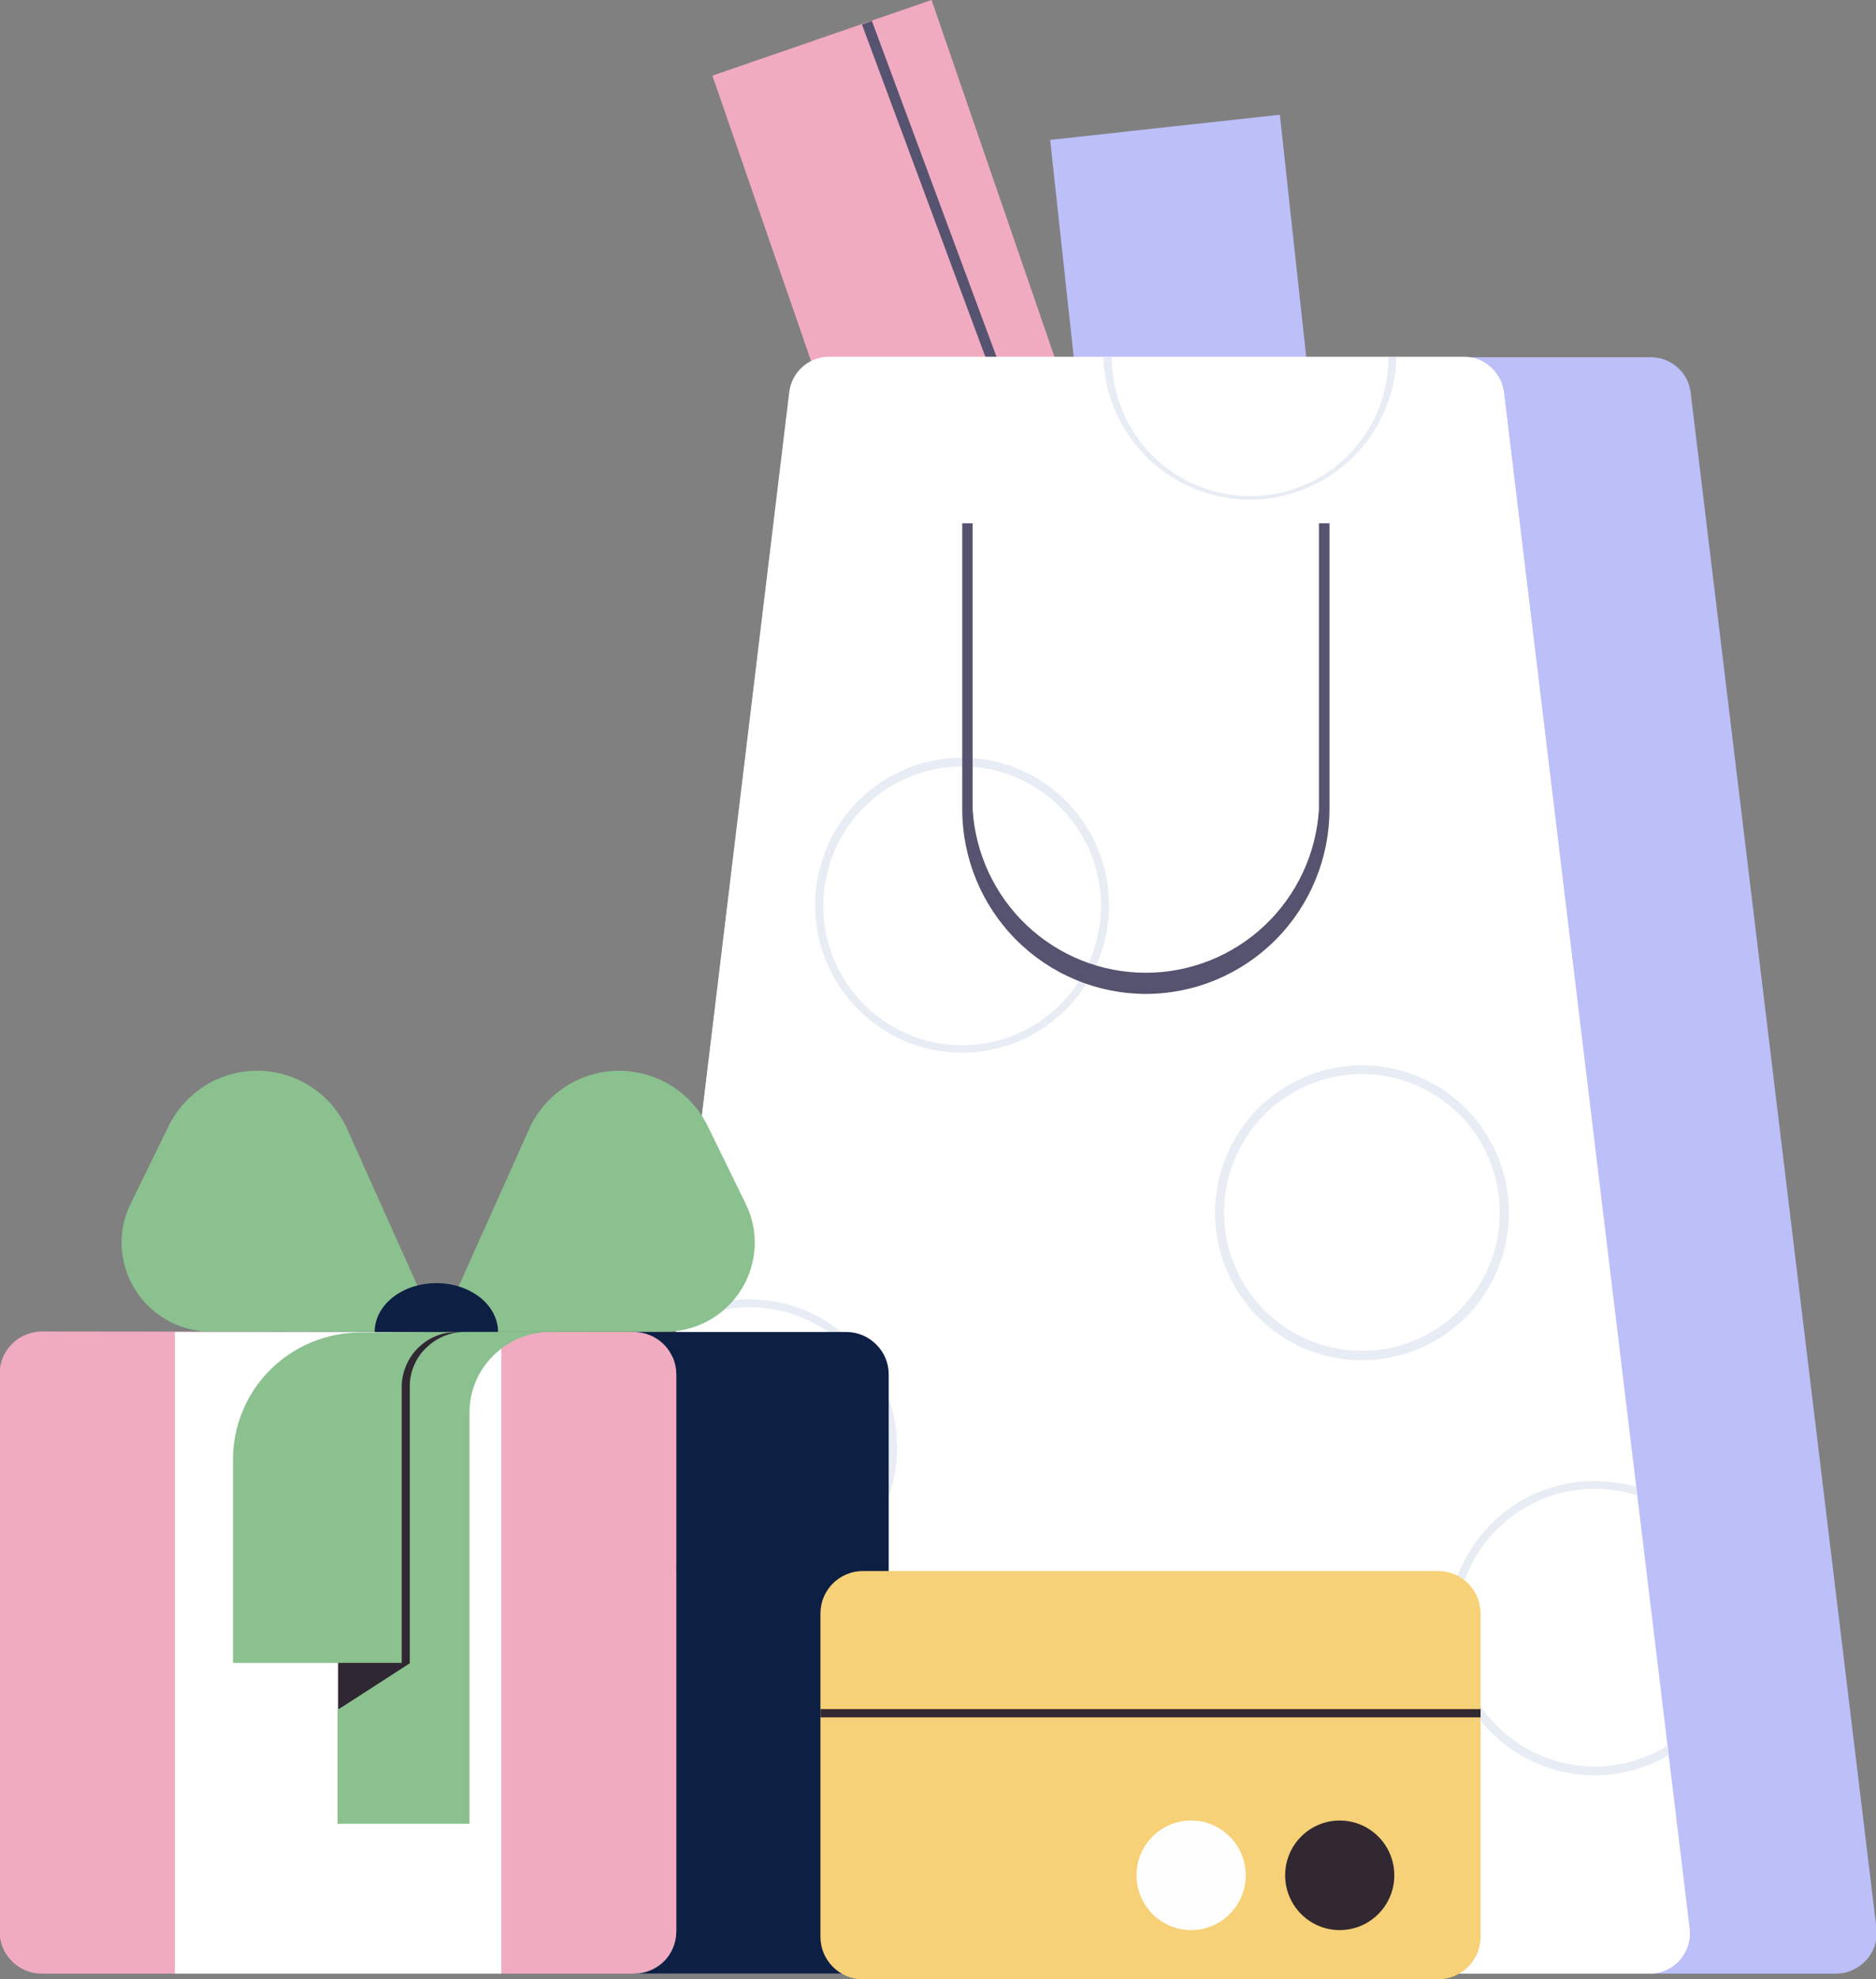
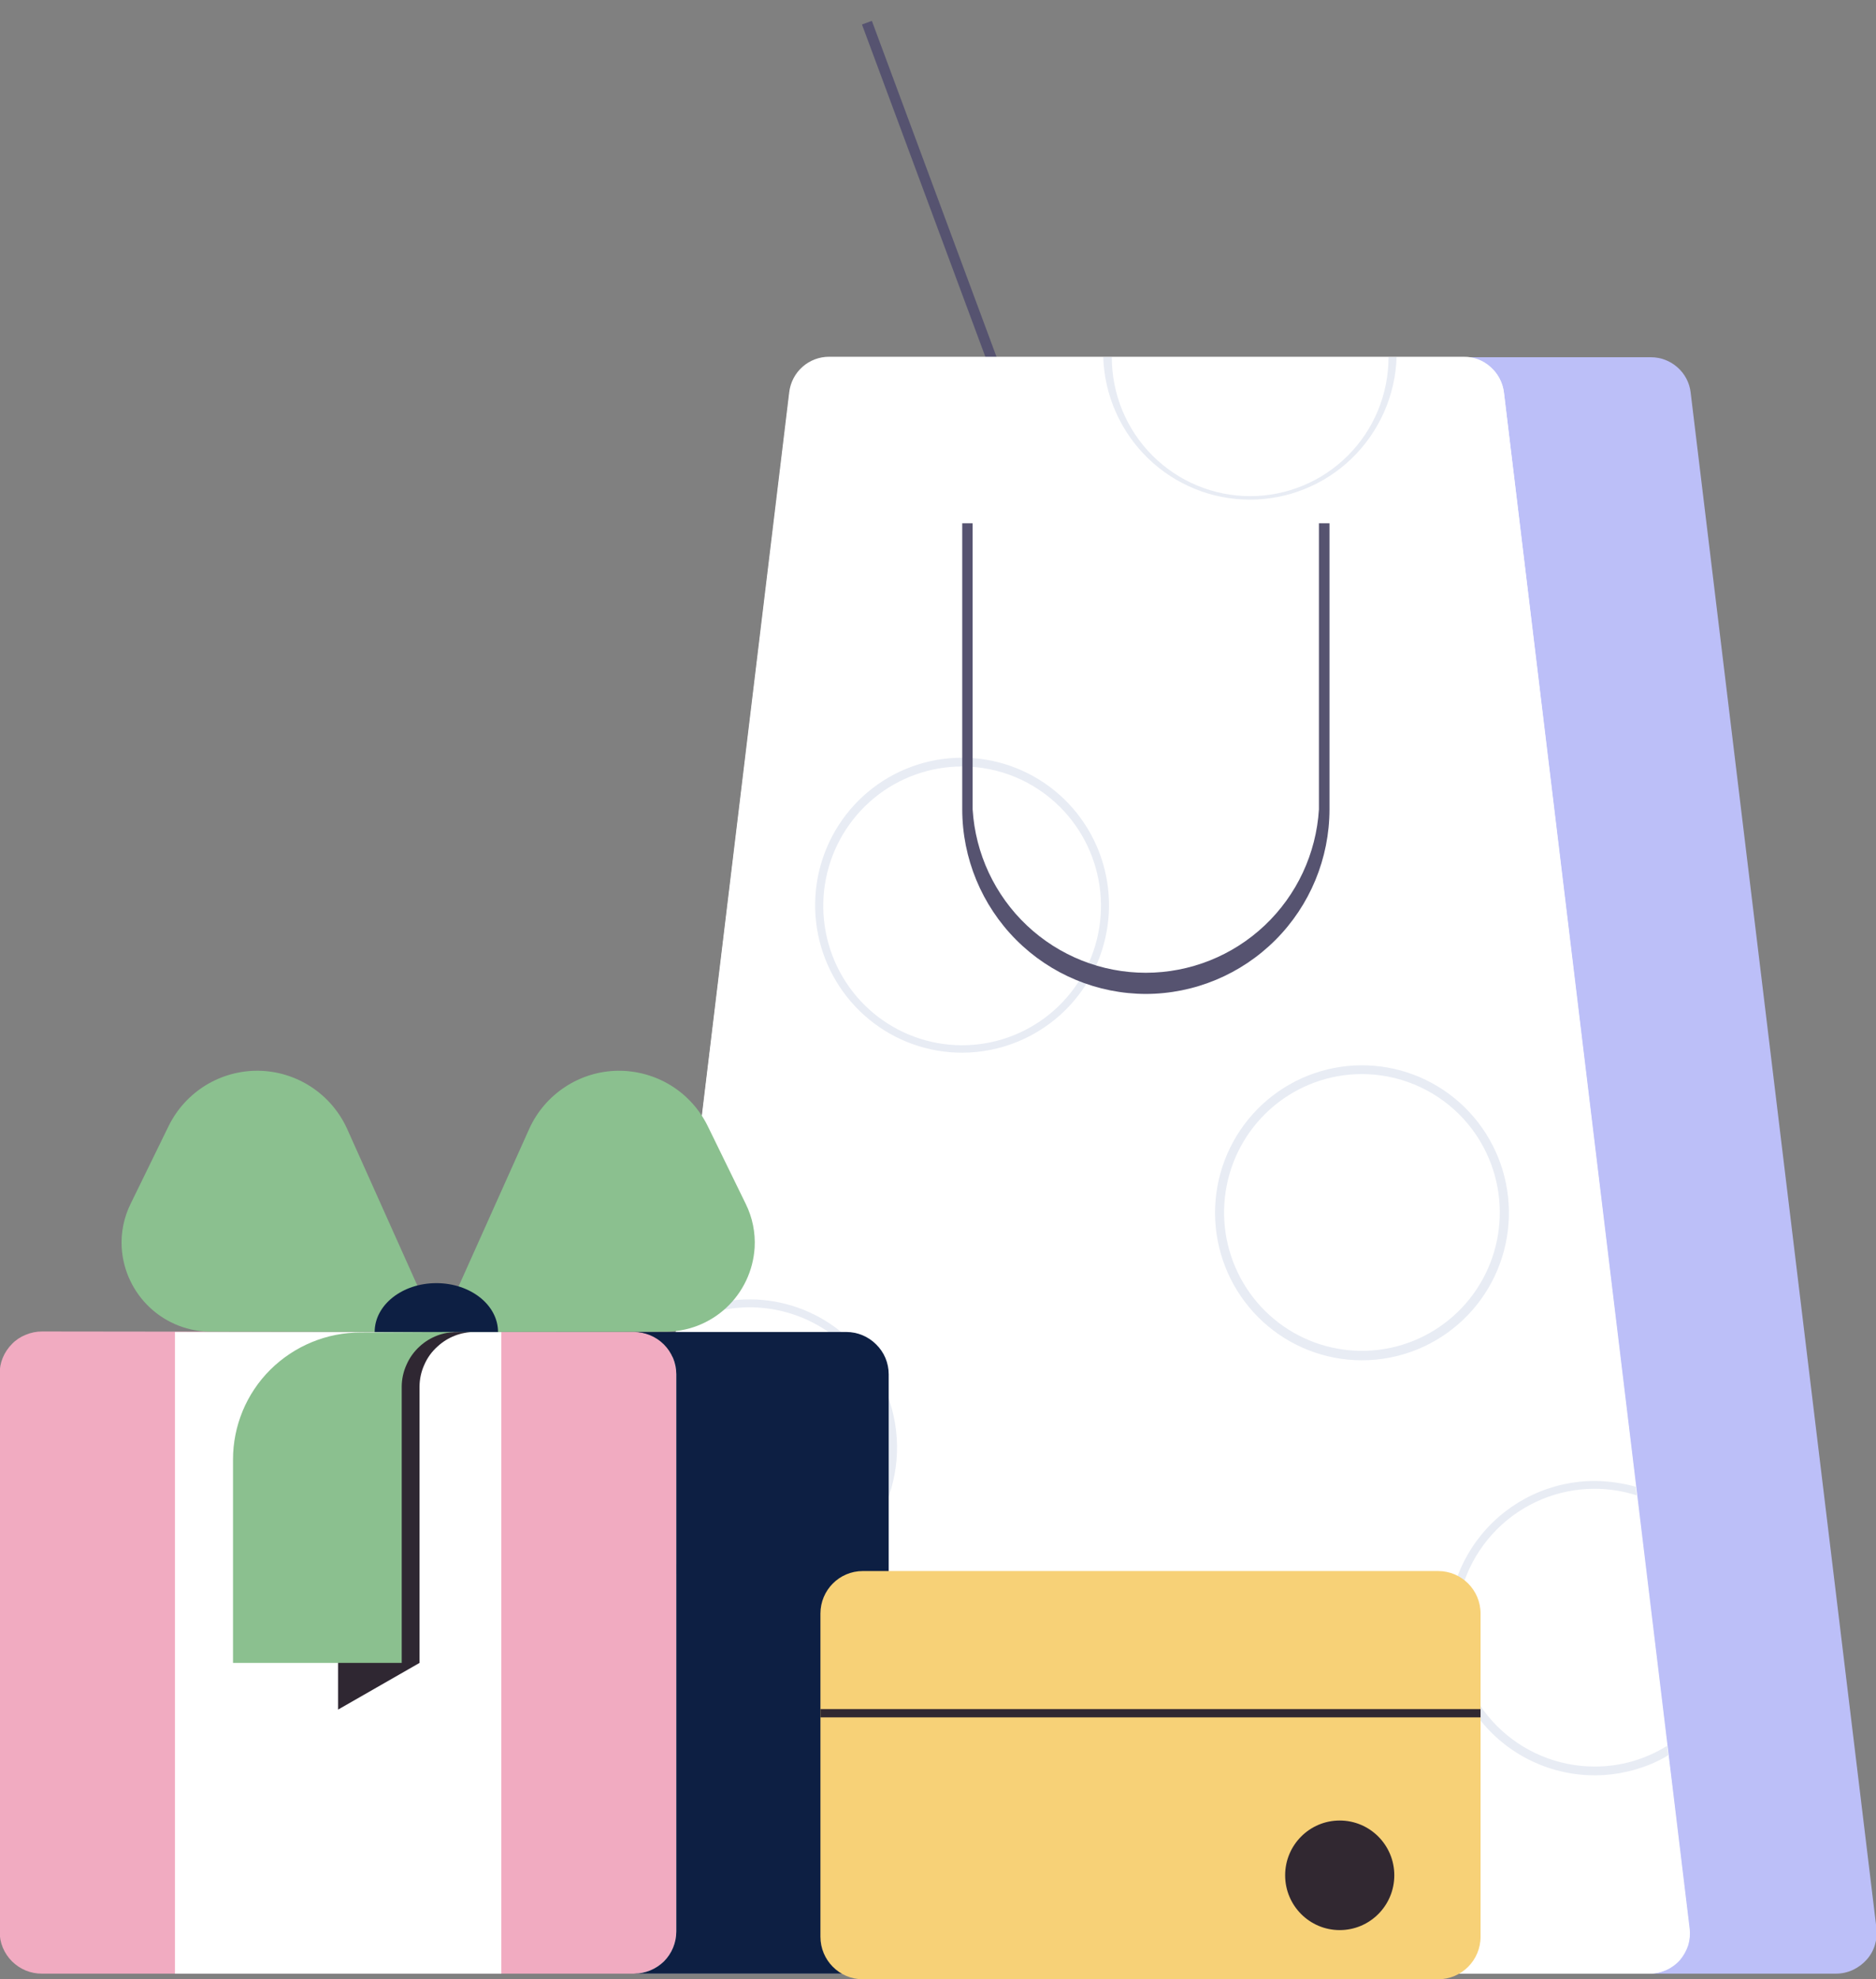
<svg xmlns="http://www.w3.org/2000/svg" width="91" height="96" viewBox="0 0 91 96" fill="none">
  <rect x="0" y="0" width="91" height="96" fill="#808080" stroke="none" />
  <g clip-path="url(#clip0_686_317)">
-     <path d="M64.57 28.392L53.419 29.613L50.94 6.785L62.083 5.564L62.434 8.8L62.474 9.186L63.93 22.507L63.97 22.908L64.57 28.392Z" fill="#BCBFF8" />
-     <path d="M45.188 0L34.557 3.669L40.956 22.177L51.563 18.508L45.188 0Z" fill="#F1ABC0" />
    <path d="M42.292 1.012L41.812 1.188L48.628 19.544L49.1 19.359L42.292 1.012Z" fill="#565370" />
    <path d="M89.048 95.727H40.252C39.977 95.728 39.704 95.671 39.453 95.558C39.204 95.44 38.981 95.274 38.797 95.069C38.615 94.862 38.478 94.62 38.395 94.357C38.312 94.094 38.286 93.817 38.317 93.543L47.356 19.038C47.413 18.566 47.641 18.132 47.996 17.817C48.352 17.502 48.809 17.328 49.284 17.327H80.081C80.556 17.327 81.014 17.501 81.369 17.817C81.727 18.129 81.955 18.565 82.009 19.038L91.024 93.543C91.051 93.813 91.024 94.086 90.944 94.346C90.864 94.608 90.727 94.849 90.544 95.052C90.36 95.258 90.137 95.424 89.888 95.542C89.626 95.666 89.338 95.729 89.048 95.727Z" fill="#BCBFF8" />
    <path d="M80.009 95.727H31.213C30.937 95.725 30.665 95.665 30.413 95.55C30.163 95.438 29.94 95.274 29.757 95.069C29.58 94.858 29.444 94.615 29.357 94.354C29.279 94.094 29.254 93.821 29.285 93.551L38.301 19.046C38.355 18.575 38.58 18.14 38.933 17.825C39.289 17.512 39.746 17.338 40.221 17.335H71.026C71.5 17.338 71.957 17.512 72.314 17.825C72.668 18.14 72.896 18.574 72.954 19.046L81.961 93.551C81.992 93.821 81.968 94.094 81.889 94.354C81.802 94.615 81.666 94.858 81.489 95.069C81.307 95.274 81.083 95.438 80.833 95.55C80.574 95.667 80.293 95.727 80.009 95.727Z" fill="white" />
    <path d="M81.865 94.354C81.778 94.616 81.642 94.858 81.465 95.069C81.279 95.274 81.053 95.438 80.801 95.55C80.549 95.663 80.276 95.721 80.001 95.719H31.205C30.93 95.721 30.657 95.663 30.405 95.55C30.157 95.436 29.934 95.272 29.749 95.069C29.566 94.862 29.43 94.618 29.349 94.354C29.271 94.094 29.246 93.821 29.277 93.551L31.477 75.324L31.541 74.843L32.797 64.469L32.853 63.979L38.285 19.014C38.343 18.542 38.571 18.108 38.926 17.793C39.281 17.478 39.739 17.304 40.212 17.304H71.01C71.485 17.299 71.945 17.474 72.298 17.793C72.655 18.107 72.885 18.541 72.946 19.014L79.345 72.08L79.393 72.498L80.865 84.654L80.921 85.104L81.937 93.519C81.972 93.799 81.948 94.084 81.865 94.354Z" fill="white" />
    <path d="M46.676 51.059C45.027 51.061 43.428 50.489 42.152 49.44C40.876 48.391 40.002 46.931 39.678 45.307C39.355 43.684 39.603 41.998 40.379 40.537C41.155 39.077 42.412 37.931 43.936 37.297C45.459 36.663 47.155 36.578 48.733 37.058C50.312 37.538 51.675 38.552 52.592 39.928C53.509 41.304 53.922 42.957 53.761 44.605C53.599 46.252 52.874 47.793 51.708 48.964C50.371 50.301 48.563 51.054 46.676 51.059ZM46.676 37.176C45.117 37.175 43.606 37.716 42.4 38.708C41.195 39.7 40.369 41.081 40.064 42.615C39.76 44.15 39.995 45.743 40.729 47.123C41.464 48.503 42.652 49.585 44.093 50.183C45.533 50.782 47.135 50.861 48.627 50.406C50.118 49.952 51.407 48.992 52.272 47.69C53.138 46.389 53.526 44.826 53.372 43.269C53.218 41.712 52.531 40.257 51.428 39.151C50.804 38.525 50.063 38.028 49.248 37.689C48.432 37.35 47.558 37.176 46.676 37.176Z" fill="#E8ECF4" />
    <path d="M67.354 17.327C67.354 19.114 66.647 20.828 65.388 22.091C64.13 23.354 62.423 24.064 60.643 24.064C58.863 24.064 57.156 23.354 55.897 22.091C54.638 20.828 53.931 19.114 53.931 17.327H53.515C53.577 19.18 54.354 20.936 55.682 22.225C57.009 23.514 58.784 24.234 60.631 24.234C62.477 24.234 64.252 23.514 65.58 22.225C66.907 20.936 67.684 19.18 67.746 17.327H67.354Z" fill="#E8ECF4" />
    <path d="M41.372 65.119C40.276 64.008 38.843 63.294 37.3 63.086C35.755 62.878 34.187 63.189 32.837 63.971L32.781 64.46C33.844 63.777 35.079 63.412 36.341 63.408C37.447 63.405 38.537 63.675 39.514 64.195C40.491 64.716 41.325 65.47 41.941 66.391C42.558 67.313 42.939 68.373 43.05 69.477C43.161 70.582 42.998 71.697 42.577 72.723C42.155 73.75 41.488 74.656 40.634 75.361C39.78 76.067 38.766 76.549 37.681 76.767C36.597 76.985 35.475 76.93 34.417 76.608C33.358 76.287 32.395 75.708 31.613 74.923L31.525 74.826L31.461 75.308C32.808 76.627 34.623 77.355 36.505 77.332C38.386 77.309 40.182 76.536 41.496 75.184C42.811 73.831 43.536 72.01 43.513 70.121C43.489 68.232 42.72 66.43 41.372 65.111V65.119Z" fill="#E8ECF4" />
    <path d="M80.865 84.678C79.811 85.338 78.594 85.685 77.353 85.682C75.573 85.682 73.866 84.972 72.608 83.709C71.349 82.446 70.642 80.732 70.642 78.945C70.642 77.159 71.349 75.445 72.608 74.182C73.866 72.918 75.573 72.209 77.353 72.209C78.046 72.21 78.734 72.319 79.393 72.53L79.345 72.112C78.707 71.934 78.048 71.84 77.385 71.831C76.332 71.827 75.291 72.057 74.337 72.505C73.384 72.954 72.541 73.609 71.87 74.424C71.2 75.239 70.718 76.193 70.459 77.218C70.201 78.243 70.173 79.313 70.376 80.35C70.58 81.387 71.01 82.366 71.637 83.215C72.263 84.065 73.07 84.765 73.999 85.263C74.927 85.762 75.954 86.048 77.006 86.099C78.058 86.151 79.108 85.967 80.081 85.562C80.372 85.442 80.653 85.3 80.921 85.136L80.865 84.678Z" fill="#E8ECF4" />
    <path d="M66.042 65.978C64.273 65.972 62.57 65.306 61.263 64.109C59.956 62.912 59.139 61.27 58.971 59.503C58.803 57.735 59.296 55.968 60.354 54.545C61.413 53.121 62.96 52.144 64.696 51.803C66.432 51.462 68.233 51.78 69.747 52.697C71.262 53.615 72.383 55.065 72.892 56.765C73.401 58.466 73.262 60.296 72.502 61.899C71.741 63.502 70.414 64.764 68.778 65.44C67.91 65.798 66.981 65.981 66.042 65.978ZM66.042 52.095C64.496 52.1 62.999 52.643 61.807 53.631C60.614 54.618 59.8 55.991 59.502 57.514C59.204 59.036 59.441 60.616 60.172 61.983C60.904 63.351 62.085 64.421 63.514 65.013C64.943 65.605 66.533 65.681 68.012 65.229C69.491 64.777 70.768 63.824 71.627 62.533C72.485 61.242 72.871 59.693 72.719 58.148C72.567 56.604 71.887 55.16 70.794 54.062C70.17 53.437 69.429 52.941 68.613 52.603C67.798 52.266 66.924 52.093 66.042 52.095Z" fill="#E8ECF4" />
    <path d="M53.707 89.785C52.712 88.79 51.446 88.113 50.069 87.839C48.691 87.565 47.264 87.706 45.966 88.244C44.668 88.782 43.557 89.693 42.774 90.864C41.991 92.034 41.57 93.41 41.564 94.82C41.563 95.12 41.581 95.421 41.62 95.719H42.052C42.004 95.422 41.98 95.121 41.98 94.82C42.04 93.074 42.773 91.421 44.025 90.207C45.276 88.994 46.948 88.316 48.688 88.316C50.428 88.316 52.099 88.994 53.351 90.207C54.602 91.421 55.335 93.074 55.395 94.82C55.4 95.109 55.386 95.399 55.355 95.687H55.771C55.81 95.389 55.829 95.088 55.827 94.787C55.803 92.905 55.041 91.108 53.707 89.785Z" fill="#E8ECF4" />
    <path d="M55.603 48.209C53.237 48.209 50.967 47.266 49.293 45.587C47.62 43.908 46.678 41.631 46.676 39.256V25.381H47.18V39.256C47.312 41.402 48.254 43.417 49.815 44.89C51.376 46.362 53.437 47.182 55.579 47.182C57.721 47.182 59.783 46.362 61.343 44.89C62.904 43.417 63.846 41.402 63.978 39.256V25.381H64.49V39.256C64.488 41.63 63.548 43.906 61.876 45.584C60.203 47.263 57.936 48.207 55.571 48.209H55.603Z" fill="#565370" />
    <path d="M22.182 64.605H30.749C31.295 64.605 31.818 64.821 32.205 65.207C32.588 65.59 32.804 66.11 32.805 66.653V93.68C32.805 94.225 32.589 94.747 32.205 95.133C31.815 95.513 31.293 95.726 30.749 95.727H2.048C1.774 95.731 1.501 95.679 1.248 95.575C1 95.471 0.775 95.322 0.584 95.133C0.393 94.942 0.241 94.716 0.136 94.466C0.031 94.212 -0.02 93.939 -0.016 93.663V66.653C-0.021 66.377 0.031 66.104 0.136 65.85C0.241 65.6 0.393 65.374 0.584 65.183C0.771 64.989 0.997 64.839 1.248 64.741C1.501 64.634 1.773 64.579 2.048 64.581L22.182 64.605Z" fill="#F1ABC1" />
    <path d="M43.108 66.653V93.68C43.108 93.95 43.055 94.218 42.95 94.468C42.846 94.717 42.693 94.944 42.5 95.133C42.114 95.513 41.594 95.727 41.052 95.727H30.749C31.293 95.726 31.815 95.513 32.205 95.133C32.589 94.748 32.805 94.225 32.805 93.68V66.653C32.804 66.11 32.588 65.59 32.205 65.207C31.818 64.821 31.295 64.605 30.749 64.605H41.052C41.596 64.605 42.116 64.822 42.5 65.207C42.692 65.395 42.845 65.62 42.95 65.868C43.054 66.117 43.108 66.383 43.108 66.653Z" fill="#0D1F43" />
    <path d="M24.318 64.605H8.487V95.727H24.318V64.605Z" fill="white" />
    <path d="M21.254 64.605L25.678 54.737C26.056 53.911 26.66 53.21 27.419 52.714C28.177 52.218 29.06 51.948 29.965 51.934C30.87 51.925 31.76 52.169 32.533 52.641C33.303 53.114 33.924 53.796 34.325 54.608L36.173 58.39C36.499 59.05 36.648 59.783 36.605 60.518C36.535 61.63 36.042 62.673 35.228 63.431C34.413 64.189 33.34 64.603 32.229 64.589L21.254 64.605Z" fill="#8BC08F" />
    <path d="M21.254 64.605L16.831 54.737C16.452 53.911 15.848 53.21 15.09 52.714C14.331 52.218 13.448 51.948 12.543 51.934C11.638 51.922 10.748 52.167 9.975 52.641C9.205 53.115 8.584 53.797 8.183 54.608L6.335 58.39C6.009 59.05 5.861 59.783 5.903 60.518C5.973 61.63 6.466 62.673 7.281 63.431C8.095 64.189 9.169 64.603 10.279 64.589L21.254 64.605Z" fill="#8BC08F" />
    <path d="M24.158 64.605H18.174C18.174 63.296 19.51 62.236 21.166 62.236C22.822 62.236 24.158 63.296 24.158 64.605Z" fill="#0D1F43" />
    <path d="M23.022 64.605C22.359 64.604 21.719 64.854 21.23 65.303C20.951 65.549 20.73 65.853 20.582 66.195C20.43 66.53 20.351 66.894 20.35 67.263V80.656L16.399 82.92V68.531C16.399 67.447 17.311 66.476 17.998 65.769C18.362 65.403 18.795 65.114 19.272 64.918C19.748 64.722 20.259 64.624 20.774 64.629L23.022 64.605Z" fill="#2F2732" />
-     <path d="M26.702 64.605C26.186 64.604 25.676 64.705 25.2 64.902C24.724 65.099 24.291 65.388 23.926 65.753C23.562 66.113 23.272 66.541 23.075 67.014C22.877 67.487 22.775 67.995 22.774 68.507V88.46H16.375V82.936L19.878 80.672V67.263C19.872 66.892 19.949 66.524 20.102 66.187C20.251 65.848 20.472 65.547 20.75 65.303C21.239 64.854 21.879 64.604 22.542 64.605H26.702Z" fill="#8BC08F" />
    <path d="M22.182 64.605C21.508 64.597 20.856 64.847 20.358 65.303C20.084 65.552 19.866 65.856 19.718 66.195C19.566 66.53 19.487 66.894 19.486 67.263V80.656H11.303V70.796C11.302 69.985 11.462 69.182 11.772 68.434C12.082 67.686 12.537 67.007 13.111 66.436C14.278 65.278 15.853 64.628 17.494 64.629L22.182 64.605Z" fill="#8BC08F" />
    <path d="M69.762 76.2H41.852C40.717 76.2 39.797 77.123 39.797 78.263V93.936C39.797 95.076 40.717 96 41.852 96H69.762C70.897 96 71.818 95.076 71.818 93.936V78.263C71.818 77.123 70.897 76.2 69.762 76.2Z" fill="#F7D177" />
-     <path d="M57.779 93.615C59.241 93.615 60.427 92.425 60.427 90.957C60.427 89.49 59.241 88.3 57.779 88.3C56.317 88.3 55.131 89.49 55.131 90.957C55.131 92.425 56.317 93.615 57.779 93.615Z" fill="#FFFEFF" />
    <path d="M64.986 93.615C66.449 93.615 67.634 92.425 67.634 90.957C67.634 89.49 66.449 88.3 64.986 88.3C63.524 88.3 62.339 89.49 62.339 90.957C62.339 92.425 63.524 93.615 64.986 93.615Z" fill="#312831" />
    <path d="M71.818 82.896H39.797V83.297H71.818V82.896Z" fill="#312831" />
  </g>
  <defs>
    <clipPath id="clip0_686_317">
      <rect width="91" height="96" fill="white" />
    </clipPath>
  </defs>
</svg>